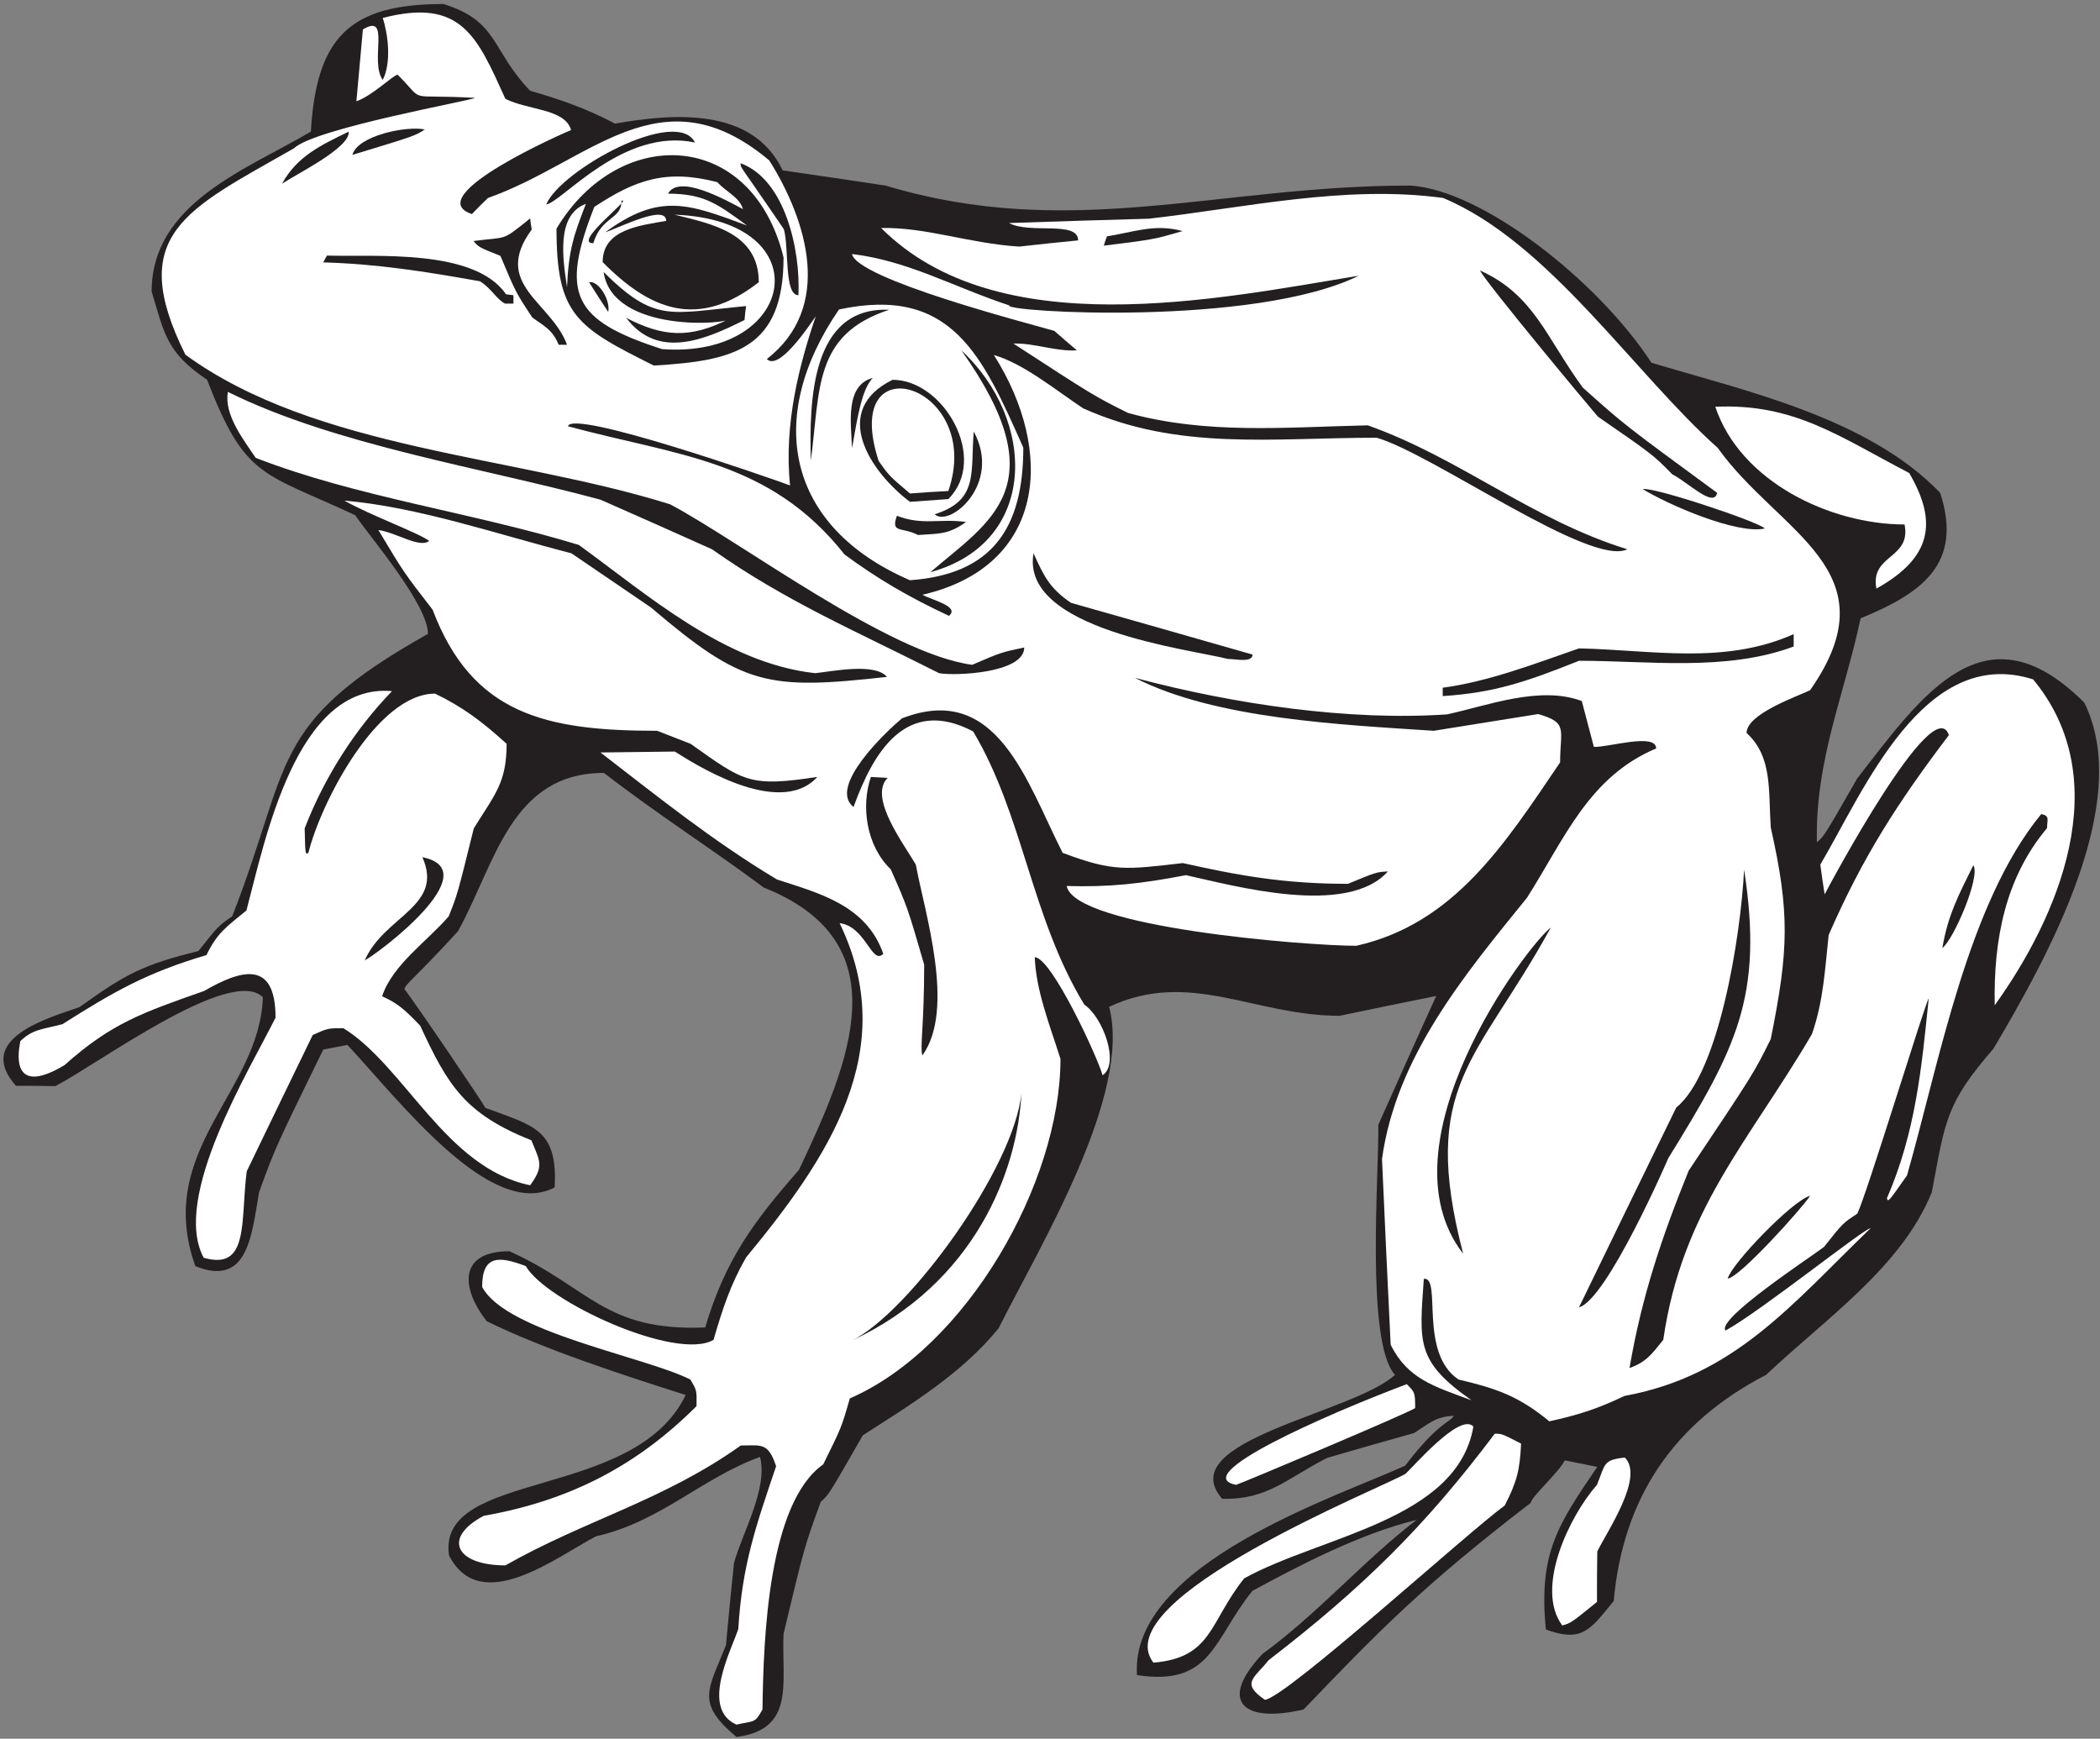
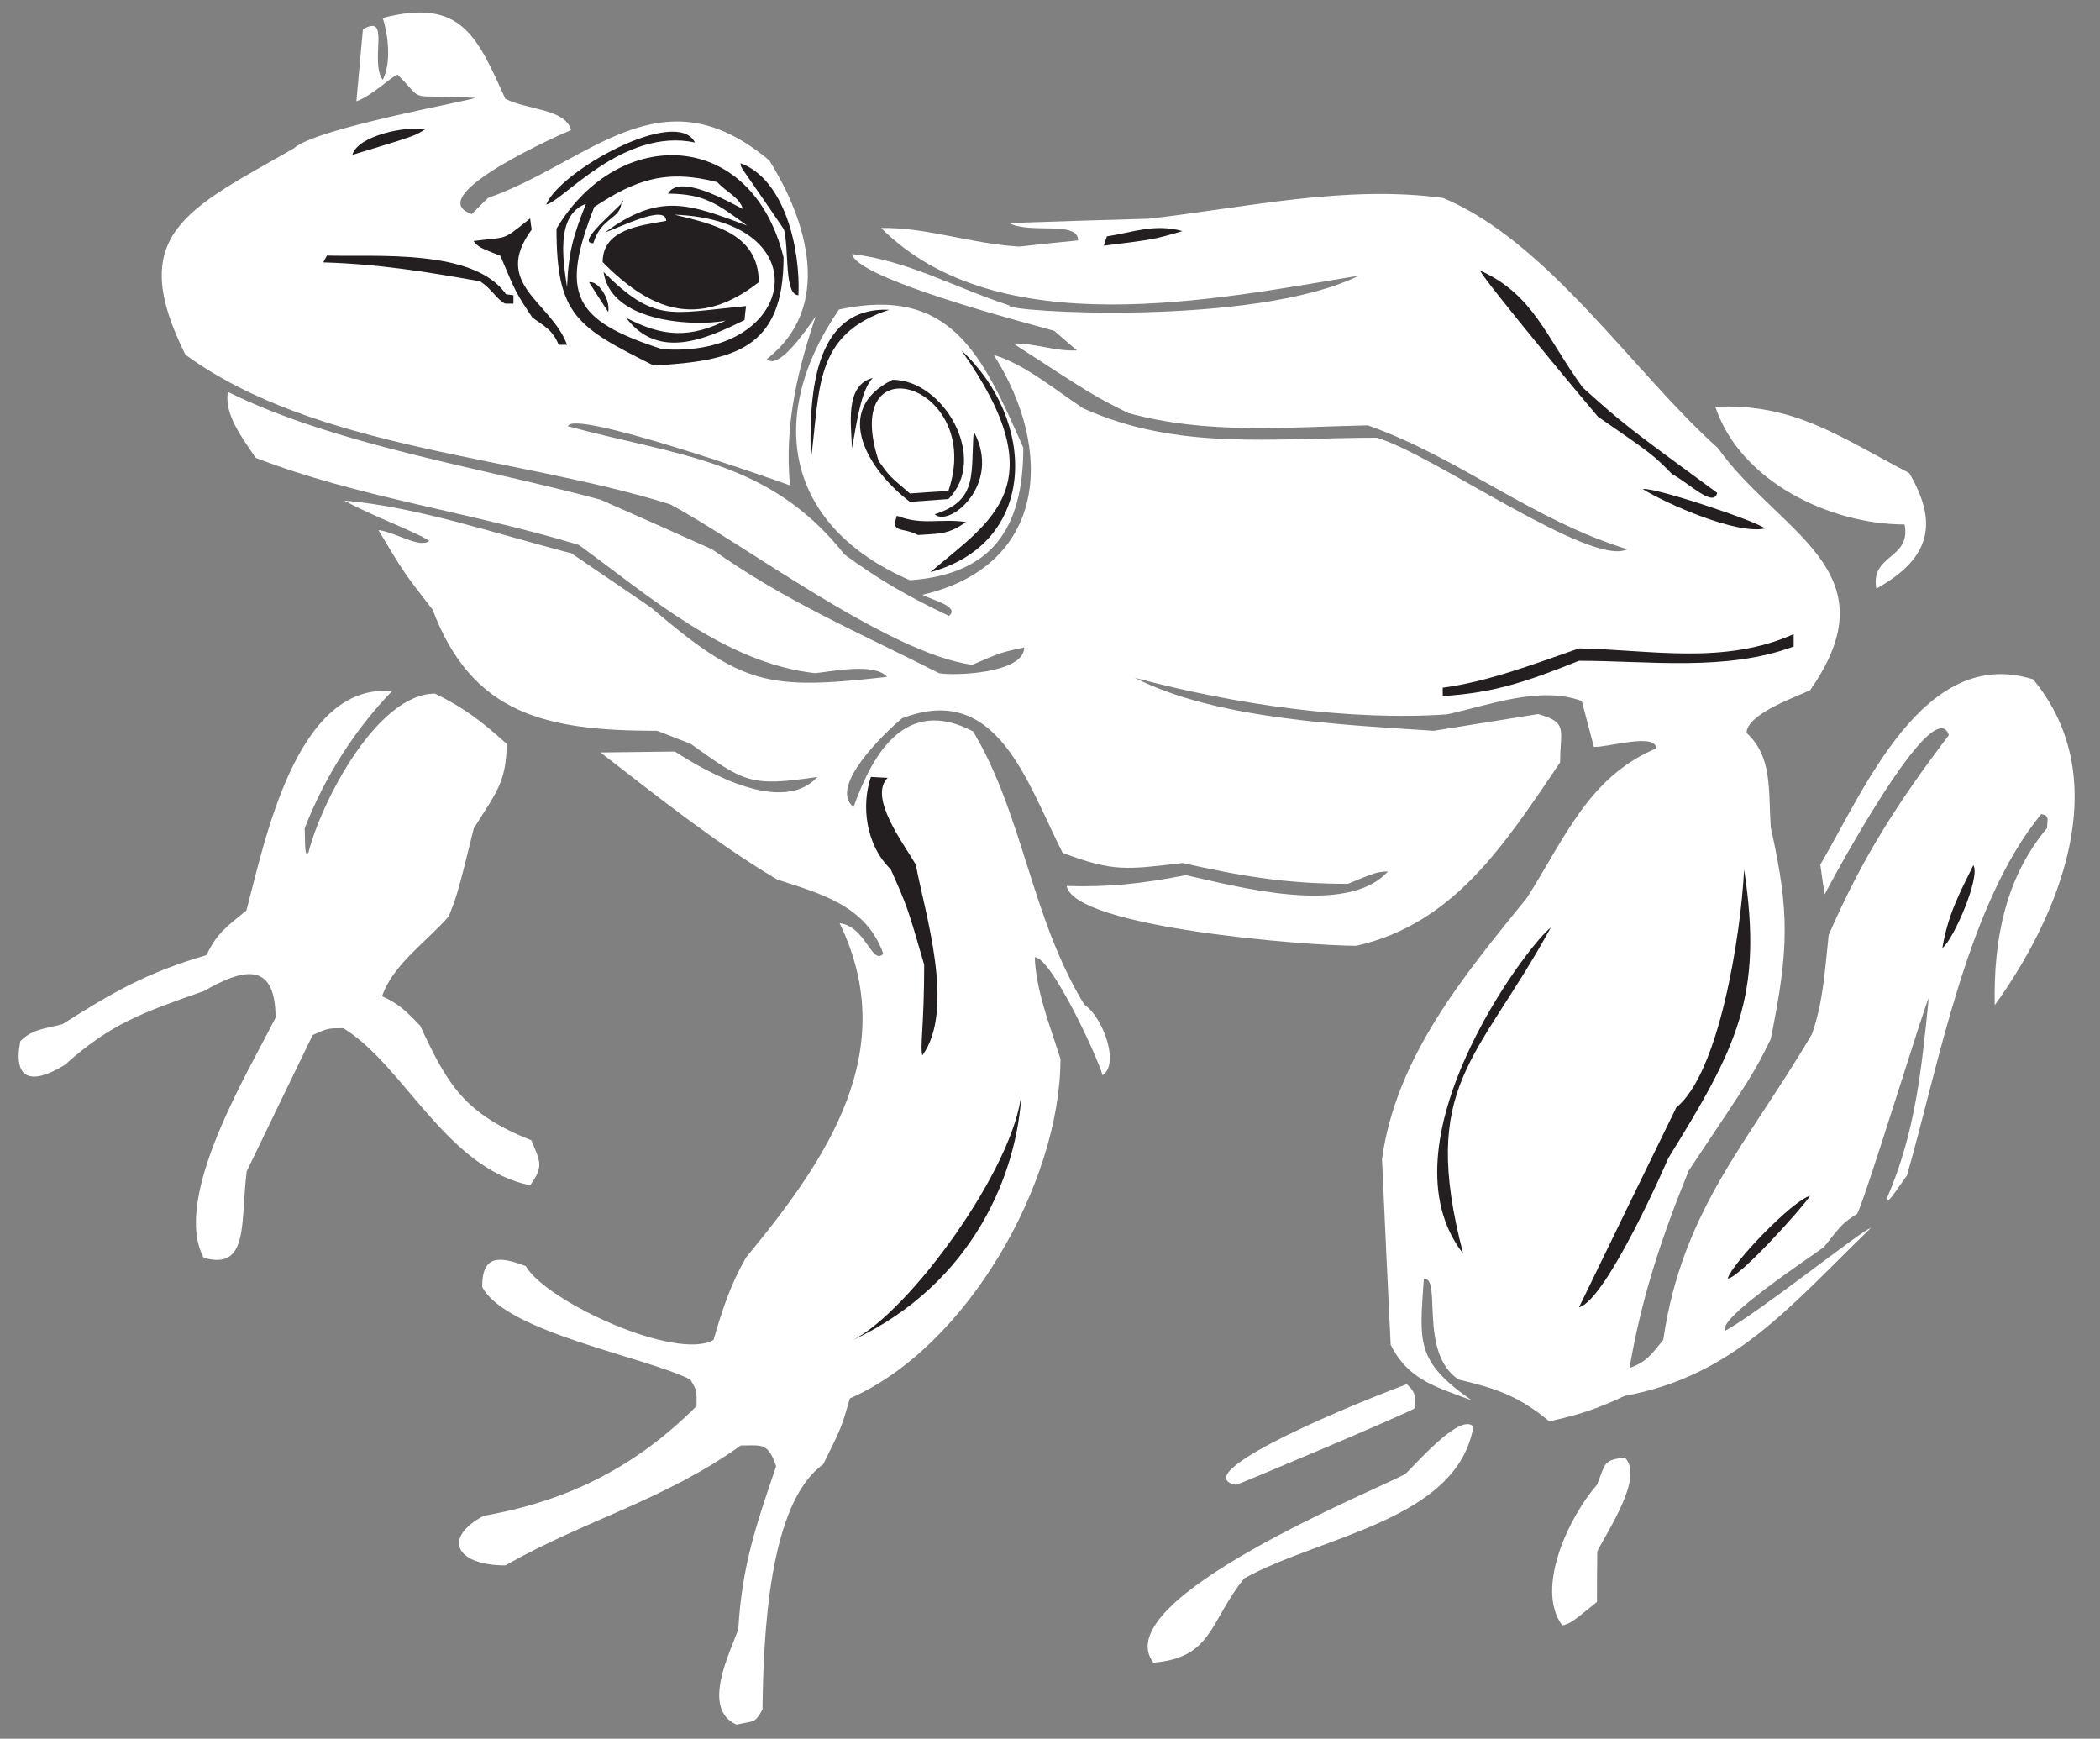
<svg xmlns="http://www.w3.org/2000/svg" viewBox="0 0 650.667 538.667" height="538.667" width="650.667" xml:space="preserve" id="svg2" version="1.1">
  <rect x="0" y="0" width="650.667" height="538.667" fill="#808080" stroke="none" />
  <defs id="defs6" />
  <g transform="matrix(1.333,0,0,-1.333,0,538.667)" id="g10">
    <g transform="scale(0.1)" id="g12">
-       <path id="path14" style="fill:#231f20;fill-opacity:1;fill-rule:nonzero;stroke:none" d="M 1711.84,4.004 C 1616.8,83.918 1645.6,112.004 1687.36,217.117 c 5.76,64.082 12.24,128.164 18.72,191.528 21.6,74.871 79.2,174.238 60.48,246.238 C 1632.64,606.641 1534,503.684 1385.68,470.559 c -92.88,-48.235 -268.56,-187.2 -342,-44.641 -29.22,200.957 431.69,125.84 550.08,372.961 -149.76,47.516 -328.32,105.84 -462.24,171.367 -61.2,77.754 -65.52,162.714 52.56,162.714 185.95,-83.67 220.24,-186.698 455.04,-177.12 46.8,156.96 111.29,244.39 217.85,366.06 120.24,253.45 237.19,529.62 -81.77,656.34 -112.32,84.24 -242.64,167.04 -371.52,266.4 -216.72,0 -252.72,-211.68 -339.12,-367.92 C 963.762,1766.56 942.883,1755.04 940,1742.08 c 19.316,-23.24 187.29,-270.69 187.92,-275.76 110.88,-41.76 169.2,-48.25 161.28,-185.04 -147.95,-78.29 -360.063,201.23 -481.68,331.2 -18.719,-3.6 -37.442,-7.2 -56.157,-10.8 C 639.762,1373.44 639.762,1373.44 602.32,1270.48 585.039,1174 577.844,1048 454,1098.4 c -96.047,270.39 150.016,404.02 156.961,624.96 -74.16,74.16 -384.481,-156.24 -482.402,-206.64 -30.961,0.72 -61.2,0.72 -91.442,0.72 -97.918,110.16 76.324,157.68 147.606,182.88 107.281,77.04 147.597,98.64 276.476,130.32 46.797,59.04 46.797,59.04 78.481,80.64 140.023,356.97 81.722,446.6 455.043,656.64 0,67.68 -130.325,219.6 -169.203,275.76 -216,100.8 -255.598,84.96 -344.157,314.64 -93.605,63.36 -98.644,104.4 -128.883,205.2 0,204.48 218.883,282.96 370.079,371.52 12.961,220.32 90.722,296.64 308.161,296.64 128.88,-39.6 110.88,-108 201.6,-201.6 66.96,-19.44 127.44,-39.6 197.28,-76.32 131.76,23.04 318.96,40.32 389.52,-108.72 79.2,-11.52 159.12,-23.04 239.04,-35.28 431.28,-129.6 772.56,0 1218.96,0 167.06,-9.23 436.91,-220.74 561.53,-411.84 215.29,-64.8 503.35,-127.44 671.11,-302.4 53.28,-164.88 -41.76,-232.56 -185.04,-291.6 -37.45,-177.12 -105.84,-329.76 -101.52,-520.56 17.28,15.12 17.28,15.12 93.6,148.32 152.64,196.56 297.36,406.8 527.76,176.4 115.92,-232.56 -87.12,-594.72 -210.95,-804.24 -110.9,-128.16 -111.61,-165.6 -143.29,-333.36 -69.84,-174.24 -248.39,-295.199 -385.2,-424.796 -214.56,-110.879 -332.64,-285.125 -354.24,-525.606 -54.72,-66.965 -73.44,-97.195 -157.68,-66.238 -17.28,177.117 27.36,242.644 119.51,377.996 -25.19,5.039 -50.39,10.09 -75.59,15.129 -12.78,-26.797 -77.32,-84.25 -79.13,-98.711 C 3305.44,354.121 3202.52,247.805 3030.16,68.074 2887.62,34.551 2831.46,87.898 2934.4,196.965 3064.72,292.004 3172,416.563 3292.96,508.723 3157.48,475.371 3018.28,401.445 2911.36,343.84 2820.64,232.961 2817.77,120.645 2642.8,148 c -17.27,259.273 469.43,415.594 623.52,486.719 75.16,99.363 103.09,99.363 113.04,115.926 -43.2,-2.168 -56.88,-18.008 -92.88,-40.325 -67.68,-18.718 -134.64,-38.164 -201.6,-57.605 -93.6,-47.52 -138.24,-97.91 -244.08,-95.039 -118.09,135.344 303.75,198 401.76,288.008 -69.12,74.875 -36.72,473.756 -38.88,581.036 44.64,100.08 89.28,200.16 134.64,299.52 -74.88,-15.11 -149.77,-30.24 -224.64,-46.08 -198.72,0 -347.76,108.72 -535.68,20.88 53.28,-203.77 -159.12,-552.97 -257.04,-747.356 C 2235.28,848.555 2117.92,777.273 2005.6,705.281 1926.4,567.043 1926.4,567.043 1907.68,550.48 1869.52,445.359 1869.52,445.359 1821.28,243.762 1816.24,131.438 1850.08,22.004 1711.84,4.004 v 0" />
      <path id="path16" style="fill:#ffffff;fill-opacity:1;fill-rule:nonzero;stroke:none" d="m 1711.84,32.805 c -84.24,37.438 -12.24,172.078 4.32,222.476 8.64,147.602 41.04,239.758 87.84,378 -18.72,56.16 -33.84,48.242 -82.08,48.242 -180,-128.164 -360.72,-172.8 -547.2,-278.64 -115.92,0 -146.88,64.082 -50.4,115.191 204.59,36.008 358.95,119.531 494.64,254.887 0.72,36.719 0.72,36.719 -14.4,61.922 -105.84,53.281 -429.12,110.156 -483.84,215.277 0,73.72 38.28,72.46 101.52,48.24 46.8,-82.08 349.92,-221.759 436.32,-171.357 20.88,72 39.6,128.877 75.6,191.507 190.08,230.41 360.72,480.97 217.44,776.89 61.07,-7.4 74.54,-98.26 101.52,-71.28 -39.6,113.76 -150.48,141.12 -246.96,172.8 -148.32,88.56 -278.64,193.68 -410.4,295.2 57.6,0.72 115.2,1.44 172.8,2.16 32.08,-19.69 240.62,-158.94 331.2,-59.04 -157.68,-23.76 -169.92,-11.52 -294.48,77.04 -25.92,10.08 -51.84,20.16 -77.76,30.24 -259.2,0 -429.84,38.16 -522,281.52 -66.961,86.4 -66.961,86.4 -126,185.04 40.289,-5.12 96.375,-43.29 118.078,-25.2 -26.637,19.44 -132.477,57.6 -197.278,93.6 169.918,-14.4 354.24,-77.76 527.76,-122.4 61.2,-41.76 123.12,-83.52 185.04,-126 106.92,-91.08 174.6,-139.14 250.29,-160.56 75.69,-21.42 159.39,-16.2 298.35,-0.72 -28.44,33.25 -125.28,12.99 -167.04,8.64 -210.24,23.04 -390.24,182.88 -549.36,298.08 -247.68,75.6 -515.52,110.88 -750.962,202.32 -32.394,47.52 -73.437,101.52 -64.796,153.36 249.836,-123.84 588.958,-175.68 866.158,-250.56 86.4,-38.16 172.8,-76.32 259.2,-115.2 172.08,-121.68 336.24,-190.8 527.76,-288 35.74,-6.71 198,-0.54 198,59.76 -54,-11.52 -54,-11.52 -120.96,-40.32 -194.43,26.02 -535.9,284.63 -702,372.96 -362.88,113.76 -823.678,126.72 -1126.799,347.76 -139.684,280.08 2.16,336.96 252,479.52 48.57,46.73 416.269,111.73 421.199,117.36 -166.972,9.67 -111.601,-14.4 -180,54 -13.68,-3.6 -57.601,-48.24 -95.762,-61.92 5.04,56.16 10.082,111.6 15.122,167.04 65.898,39.54 14.835,-73.62 46.082,-117.36 20.878,40.32 12.238,107.28 0,144 183.598,47.52 219.598,-43.92 285.118,-187.92 52.57,-26.78 138.99,-22.65 152.64,-72.72 -9.69,-3.26 -354.075,-153.89 -230.4,-195.12 12.24,12.96 24.48,25.2 37.44,37.44 238.32,84.24 401.76,298.8 653.76,87.12 88.56,-141.12 149.04,-341.28 -5.76,-461.52 28.09,-28.09 96.1,74.25 113.76,99.36 -37.27,-109.53 -74.61,-248.87 -59.76,-393.12 -47.22,17.59 -507.11,177.95 -516.24,137.52 254.88,-69.12 468,-77.04 642.96,-298.08 78.48,-57.6 147.6,-97.92 242.64,-142.56 26.01,21.68 -38.56,36.59 -61.92,48.96 287.28,66.24 308.87,332.64 166.32,557.28 69.12,-20.16 140.4,-79.2 207.36,-123.84 221.03,-99.36 439.2,-68.4 682.56,-68.4 131.3,-38.25 497.85,-301.52 582.48,-259.2 -221.76,68.4 -388.08,211.68 -603.36,288 -193.68,-4.32 -374.4,-21.6 -557.27,28.8 -79.22,39.6 -79.22,39.6 -266.41,161.28 48.96,1.44 97.92,-18.72 147.61,-15.84 -18.01,15.12 -35.29,30.24 -52.57,45.36 -67.85,19.34 -458.59,120.7 -470.16,178.56 131.04,-15.84 233.28,-75.6 365.76,-119.52 -15.47,-14.99 568.97,-50.54 812.16,69.12 -331.93,-54.72 -838.8,-160.56 -1110.24,110.88 105.12,2.16 204.48,-36 321.12,-43.2 45.36,5.04 90.72,10.08 136.8,14.4 0,46.7 -111.91,13.97 -160.56,40.32 108,3.6 216,7.2 324.72,10.08 222.48,25.2 456.48,79.2 684,48.24 245.22,-102 443.54,-406.92 638.64,-581.04 141.12,-198 410.4,-283.68 214.56,-563.04 -28.55,-14 -147.6,-54.77 -147.6,-99.36 60.49,-55.44 50.4,-133.2 56.16,-219.6 44.64,-198.72 41.76,-285.12 0,-491.76 -39.6,-79.92 -39.6,-79.92 -190.8,-306 -62.64,-154.8 -108.73,-290.88 -137.52,-458.637 39.6,14.395 51.12,31.68 78.49,65.52 43.91,303.117 198.71,460.077 345.59,710.637 27.36,78.48 30.25,153.36 38.88,230.39 79.2,181.45 159.84,306.73 279.36,464.41 -35.15,105.45 -276.95,-347.28 -288.72,-370.08 -3.6,23.04 -7.2,46.08 -10.07,69.12 101.51,172.08 240.47,511.2 494.63,430.56 195.25,-235.69 57.36,-553.71 -89.28,-757.44 -2.87,152.63 24.48,295.92 121.68,411.84 0,19.08 7.14,28.93 -13.68,32.4 -170.64,-208.08 -236.16,-574.56 -311.77,-839.52 -43.91,-62.64 -43.91,-62.64 -46.79,-53.27 66.96,154.07 80.64,303.11 97.19,464.39 -5.04,0 -147.81,-467.95 -166.31,-500.4 -33.12,-21.6 -33.12,-21.6 -77.04,-77.04 -34.31,-25.96 -250.97,-167.989 -228.96,-194.395 80.64,43.914 326.16,240.475 336.97,237.595 -185.06,-178.56 -316.09,-342.724 -571.68,-389.521 -63.38,-30.235 -108.73,-44.637 -174.96,-59.043 -72.01,59.765 -126.01,77.043 -210.97,97.207 -93.55,62.363 -37.89,239.337 -80.64,233.997 -10.08,-148.321 -19.44,-190.806 110.88,-282.239 -87.84,32.402 -148.32,49.675 -187.92,128.879 -7.2,144 -13.68,288 -20.16,432 33.12,238.32 192.24,428.4 336.96,606.96 88.45,139.13 143.54,280.83 300.24,347.04 0,37.17 -111.81,2.17 -144.72,3.6 -9.36,36 -18.71,71.28 -28.08,106.56 -97.2,36.72 -219.6,-10.8 -313.2,-30.96 -226.13,-15.52 -492.33,22.7 -725.75,84.96 187.19,-95.76 477.35,-108.72 694.79,-123.12 80.64,12.96 161.28,25.92 242.64,38.88 70.56,-20.16 51.12,-35.28 51.12,-112.32 -128.88,-190.08 -246.24,-375.12 -473.76,-426.24 -115.2,0 -654.49,42.48 -673.2,138.96 98.64,-2.88 172.8,5.04 277.2,25.2 111.6,-24.48 374.4,-97.92 469.44,8.64 -26.64,-1.44 -26.64,-1.44 -92.87,-28.8 -144.01,0 -249.13,18 -383.77,48.24 -132.48,-15.12 -160.56,-20.88 -279.36,23.76 -83.52,164.16 -151.92,398.88 -373.68,312.48 -36.28,-30.45 -172.71,-158.94 -112.32,-205.92 45.36,126 121.68,257.76 277.92,175.68 116.64,-195.12 134.64,-432 258.48,-635.03 43.21,-28.82 82.8,-137.54 42.48,-164.16 -12.95,45.16 -119.31,274.31 -157.68,274.31 2.88,-77.04 33.84,-154.8 59.76,-236.16 0,-288 -218.16,-671.037 -489.6,-789.123 -19.44,-67.676 -19.44,-67.676 -61.92,-153.359 C 1786,547.598 1774.48,235.84 1772.32,68.074 1754.31,35.059 1753.67,42.305 1711.84,32.805 v 0" />
-       <path id="path18" style="fill:#ffffff;fill-opacity:1;fill-rule:nonzero;stroke:none" d="m 2940.16,90.398 c -56.49,38.832 -25.56,49.415 8.64,92.161 219.6,169.199 363.6,311.046 525.6,526.32 16.56,0 16.56,0 61.2,-23.039 -2.89,-59.043 -8.64,-87.117 -38.16,-144.004 C 3414.36,482.227 2991.06,96.621 2940.16,90.398 v 0" />
      <path id="path20" style="fill:#ffffff;fill-opacity:1;fill-rule:nonzero;stroke:none" d="m 2680.96,176.797 c -113.04,147.605 529.92,406.086 585.36,438.484 15.12,12.239 127.44,144.719 158.4,110.157 C 3387.27,507.273 3069.76,471.277 2891.93,372.637 2810.56,271.125 2818.48,188.32 2680.96,176.797 v 0" />
      <path id="path22" style="fill:#ffffff;fill-opacity:1;fill-rule:nonzero;stroke:none" d="m 3631.36,263.203 c -64.8,87.117 18,256.317 80.64,326.875 19.7,48.36 13.42,57.949 64.8,63.36 45.36,-45.364 -40.32,-169.922 -64.09,-218.157 C 3712,396.395 3712,357.52 3712,317.922 c -60.48,-48.969 -60.48,-48.969 -80.64,-54.719 v 0" />
      <path id="path24" style="fill:#ffffff;fill-opacity:1;fill-rule:nonzero;stroke:none" d="m 2873.2,590.078 c -111.61,21.61 203,161.016 396.72,234.004 18.72,-18.723 19.44,-19.441 19.44,-55.437 -9.56,-9.172 -410.81,-177.903 -416.16,-178.567 v 0" />
      <path id="path26" style="fill:#231f20;fill-opacity:1;fill-rule:nonzero;stroke:none" d="m 1980.4,925.598 c 132.51,64.734 378.23,402.562 393.84,576.002 -8.31,-181.83 -108.6,-443.16 -393.84,-576.002 v 0" />
      <path id="path28" style="fill:#231f20;fill-opacity:1;fill-rule:nonzero;stroke:none" d="m 3670.25,1002.64 c 74.87,154.8 150.47,309.59 226.07,464.4 98.88,79.29 149.75,396.34 157.68,552.96 45.36,-295.2 -18,-414.72 -176.4,-671.04 0,-0.72 -142.56,-329.04 -207.35,-346.32 v 0" />
      <path id="path30" style="fill:#231f20;fill-opacity:1;fill-rule:nonzero;stroke:none" d="m 4015.84,1069.6 c 9.36,34.56 150.48,181.44 191.52,192.24 -16.27,-26.44 -165.65,-192.24 -191.52,-192.24 v 0" />
      <path id="path32" style="fill:#ffffff;fill-opacity:1;fill-rule:nonzero;stroke:none" d="m 473.441,1117.84 c -75.597,140.4 107.278,437.76 167.039,558 0,138.24 -83.523,109.44 -166.32,61.93 -143.281,-50.41 -215.277,-74.89 -324,-172.09 -78.66,-47.75 -120.019,-33.07 -102.957,55.45 28.797,28.79 55.438,28.07 97.918,39.59 119.52,75.6 195.84,119.53 334.801,160.56 25.199,52.56 48.238,66.96 92.875,103.68 42.48,159.12 115.203,529.92 338.402,509.76 -84.961,-87.84 -156.238,-198 -203.039,-318.96 1.442,-61.2 1.442,-61.2 8.641,-56.88 29.515,118.08 159.84,370.08 294.479,370.08 64.8,-31.68 106.56,-62.64 166.32,-116.64 0,-90.72 -27.36,-117.36 -76.32,-196.56 -38.16,-154.08 -38.16,-154.08 -58.32,-204.48 -51.12,-59.05 -130.319,-112.32 -154.8,-185.76 37.442,-16.56 54.723,-33.12 88.559,-68.4 64.801,-139.68 103.681,-204.48 258.481,-266.4 19.44,-48.24 30.24,-59.04 -2.88,-104.4 -195.47,39.56 -292.183,277.7 -434.16,365.04 -36.004,0 -36.004,0 -71.281,-15.84 -51.117,-105.12 -102.238,-210.96 -153.359,-316.8 -14.872,-117 6.168,-231.55 -100.079,-200.88 v 0" />
      <path id="path34" style="fill:#231f20;fill-opacity:1;fill-rule:nonzero;stroke:none" d="m 3604.72,1885.36 c -171.36,-312.61 -306.24,-364.6 -203.76,-758.16 -197.15,254.03 146.98,715.03 203.76,758.16 v 0" />
      <path id="path36" style="fill:#231f20;fill-opacity:1;fill-rule:nonzero;stroke:none" d="m 2143.84,1588 c -5.76,20.88 4.32,69.12 4.32,210.96 -38.88,133.92 -38.88,133.92 -77.76,221.76 -57.6,55.44 -69.12,147.6 -46.08,214.56 12.96,-0.72 25.92,-1.44 38.88,-2.16 -45.36,-45.36 38.16,-154.08 65.52,-201.6 19.44,-107.28 93.6,-335.52 15.12,-443.52 v 0" />
-       <path id="path38" style="fill:#231f20;fill-opacity:1;fill-rule:nonzero;stroke:none" d="m 847.844,1809.04 c 45.121,103.55 184.956,125.17 133.914,239.76 154.902,-30.98 -104.59,-225.19 -133.914,-239.76 v 0" />
      <path id="path40" style="fill:#231f20;fill-opacity:1;fill-rule:nonzero;stroke:none" d="m 4514.8,1837.84 c 12.97,77.04 38.88,125.27 72,192.24 17.54,-26.31 -46.7,-174.47 -72,-192.24 v 0" />
      <path id="path42" style="fill:#231f20;fill-opacity:1;fill-rule:nonzero;stroke:none" d="m 3353.44,2423.2 c 0,6.48 0,12.96 0,19.44 106.56,14.4 210.96,54.72 316.81,91.44 169.19,-3.6 336.95,-38.88 498.95,33.12 0,-9.36 0,-18.72 0,-28.8 -156.97,-58.32 -336.24,-33.12 -498.95,-33.12 -120.97,-48.24 -195.13,-74.16 -316.81,-82.08 v 0" />
-       <path id="path44" style="fill:#231f20;fill-opacity:1;fill-rule:nonzero;stroke:none" d="m 2853.76,2509.6 c -90.72,23.04 -482.4,68.4 -451.44,245.52 23.04,-50.4 36,-80.64 87.12,-115.2 70.2,-19.8 140.4,-39.78 210.69,-59.85 70.29,-20.07 140.67,-40.23 211.23,-60.39 0,-19.67 -39.84,-10.08 -57.6,-10.08 v 0" />
      <path id="path46" style="fill:#ffffff;fill-opacity:1;fill-rule:nonzero;stroke:none" d="m 4361.44,2673.04 c -15.02,80.15 81.52,68.02 65.52,149.04 -172.49,0 -381.83,99.34 -439.92,273.6 182.88,7.92 285.12,-67.68 450.73,-154.08 66.23,-113.04 53.27,-196.56 -76.33,-268.56 v 0" />
      <path id="path48" style="fill:#ffffff;fill-opacity:1;fill-rule:nonzero;stroke:none" d="m 2115.04,2692.48 c -286.56,123.84 -338.4,376.56 -164.88,629.28 262.08,56.16 333.36,-107.28 428.4,-321.12 0,-187.92 -72.72,-294.48 -263.52,-308.16 v 0" />
      <path id="path50" style="fill:#231f20;fill-opacity:1;fill-rule:nonzero;stroke:none" d="m 2162.56,2711.2 c 138.08,118.67 296.38,199.93 72,515.52 174.24,-160.9 180.72,-446.4 -72,-515.52 v 0" />
      <path id="path52" style="fill:#231f20;fill-opacity:1;fill-rule:nonzero;stroke:none" d="m 2133.76,2797.6 c -37.06,19.46 -64.15,2.85 -48.96,44.64 59.76,-23.04 99.36,-5.76 160.56,-14.4 -41.76,-30.24 -64.08,-26.64 -111.6,-30.24 v 0" />
      <path id="path54" style="fill:#231f20;fill-opacity:1;fill-rule:nonzero;stroke:none" d="m 3818.55,2904.16 c 21.61,6.48 267.13,-74.88 283.68,-91.44 -65.03,-14.45 -226.34,56.05 -283.68,91.44 v 0" />
      <path id="path56" style="fill:#231f20;fill-opacity:1;fill-rule:nonzero;stroke:none" d="m 2172.64,2845.84 c 102.96,32.4 82.8,97.2 90.72,192.24 66.78,-123.28 -57.73,-224.02 -90.72,-192.24 v 0" />
      <path id="path58" style="fill:#231f20;fill-opacity:1;fill-rule:nonzero;stroke:none" d="m 2115.04,2874.64 c -93.5,70.55 -185.72,212.4 -40.32,283.68 118.8,0 223.92,-182.88 129.6,-277.2 -30.24,-2.16 -59.76,-4.32 -89.28,-6.48 v 0" />
      <path id="path60" style="fill:#231f20;fill-opacity:1;fill-rule:nonzero;stroke:none" d="m 3886.96,2938.72 c -44.64,45.36 -44.64,45.36 -172.8,133.92 -21.7,24.84 -257.5,308.12 -274.32,339.84 125.28,-56.16 153.36,-154.8 239.04,-272.16 96.48,-86.4 96.48,-86.4 312.48,-244.8 -8,-36.01 -67.34,24.29 -104.4,43.2 v 0" />
      <path id="path62" style="fill:#ffffff;fill-opacity:1;fill-rule:nonzero;stroke:none" d="m 2115.04,2894.08 c -48.96,41.76 -48.96,41.76 -72.72,75.6 -91.44,280.8 246.96,177.84 162,-69.84 -30.24,-1.44 -59.76,-3.6 -89.28,-5.76 v 0" />
      <path id="path64" style="fill:#231f20;fill-opacity:1;fill-rule:nonzero;stroke:none" d="m 1884.64,2970.4 c -3.6,137.52 0,358.56 182.16,350.64 -176.4,-57.6 -159.84,-184.32 -182.16,-350.64 v 0" />
      <path id="path66" style="fill:#231f20;fill-opacity:1;fill-rule:nonzero;stroke:none" d="m 1980.4,2999.2 c -2.16,58.32 -16.56,146.16 48.24,163.44 -25.16,-26.63 -34.67,-86.25 -48.24,-163.44 v 0" />
      <path id="path68" style="fill:#231f20;fill-opacity:1;fill-rule:nonzero;stroke:none" d="m 1519.6,3191.44 c -178.56,89.28 -226.08,116.64 -226.08,318.24 145.44,242.64 454.32,231.84 527.76,-66.96 0,-213.12 -115.2,-240.48 -301.68,-251.28 v 0" />
      <path id="path70" style="fill:#ffffff;fill-opacity:1;fill-rule:nonzero;stroke:none" d="m 1539.04,3229.6 c -208.08,66.95 -237.22,127.83 -157.68,330.48 95.04,62.64 166.32,88.56 285.84,57.6 21.74,-23.62 51.39,-34.73 59.76,-62.64 -41.76,21.91 -148.32,81.92 -174.24,36 84.24,-0.72 113.76,-23.04 183.6,-74.16 -134.64,49.87 -202.32,77.68 -329.76,-15.84 32.6,10.53 141.84,66.71 141.84,26.64 -60.48,-10.8 -147.6,-19.44 -147.6,-95.76 110.16,-111.6 221.76,-156.96 362.88,-46.8 0,114.48 -108.72,135.36 -195.84,156.96 343.92,-12.77 283.89,-335.4 -28.8,-312.48 v 0" />
      <path id="path72" style="fill:#231f20;fill-opacity:1;fill-rule:nonzero;stroke:none" d="m 1298.56,3239.68 c -14.4,36 -36,44.64 -61.2,63.36 -38.16,57.6 -38.16,57.6 -74.16,143.28 -50.4,20.16 -50.4,20.16 -62.64,34.56 82.08,10.8 63.36,-2.16 131.76,52.56 0.72,-8.64 2.16,-17.28 3.6,-25.92 -93.6,-127.44 45.36,-167.76 82.08,-267.84 -6.48,0 -12.96,0 -19.44,0 v 0" />
      <path id="path74" style="fill:#231f20;fill-opacity:1;fill-rule:nonzero;stroke:none" d="m 1455.52,3302.32 c 83.52,-43.2 146.88,-50.4 241.2,-1.44 -1.17,-14.42 -272.9,-34.67 -293.76,108 120.24,-119.08 153.36,-95.92 331.2,-79.2 -1.44,-10.8 -2.88,-21.6 -3.6,-32.4 -93.01,-46.5 -201.27,-92.6 -275.04,5.04 v 0" />
      <path id="path76" style="fill:#231f20;fill-opacity:1;fill-rule:nonzero;stroke:none" d="m 1413.76,3316 c -15.12,23.04 -30.24,46.08 -44.64,69.12 21.68,4.65 50.24,-41.12 44.64,-69.12 v 0" />
      <path id="path78" style="fill:#231f20;fill-opacity:1;fill-rule:nonzero;stroke:none" d="m 1174,3335.44 c -19.44,9.36 -30.24,33.84 -58.32,51.84 -129.602,23.04 -239.039,40.32 -364.317,43.92 2.875,5.76 5.754,10.8 8.637,15.84 110.879,-3.6 342.72,17.28 416.16,-90 5.76,-0.72 11.52,-1.44 17.28,-2.16 0,-6.48 0,-12.96 0,-19.44 -6.48,0 -12.96,0 -19.44,0 v 0" />
      <path id="path80" style="fill:#231f20;fill-opacity:1;fill-rule:nonzero;stroke:none" d="m 1822,3508.24 c -109.93,161.55 -98.4,138.48 -100.8,153.36 103.68,-37.44 139.68,-201.6 134.64,-306.72 -33.71,0 -21.39,109.23 -33.84,153.36 v 0" />
      <path id="path82" style="fill:#ffffff;fill-opacity:1;fill-rule:nonzero;stroke:none" d="m 1318,3373.6 c -9.36,62.64 -26.64,167.76 43.92,193.68 -28.8,-73.44 -40.32,-108.72 -43.92,-193.68 v 0" />
      <path id="path84" style="fill:#231f20;fill-opacity:1;fill-rule:nonzero;stroke:none" d="m 1444.72,3574.48 c 0,-44.5 -46.68,-35.58 -65.52,-98.64 -50.49,-1.23 93.68,108.15 65.52,98.64 v 0" />
      <path id="path86" style="fill:#231f20;fill-opacity:1;fill-rule:nonzero;stroke:none" d="m 2565.76,3470.08 c 2.16,7.2 4.32,14.4 7.2,21.6 60.48,9.36 110.88,30.24 175.68,12.24 -66.96,-19.44 -66.96,-19.44 -182.88,-33.84 v 0" />
      <path id="path88" style="fill:#231f20;fill-opacity:1;fill-rule:nonzero;stroke:none" d="m 1269.76,3565.84 c 32.13,79.13 303.35,228.49 345.6,144 -167.17,35.37 -308.6,-138.23 -345.6,-144 v 0" />
-       <path id="path90" style="fill:#231f20;fill-opacity:1;fill-rule:nonzero;stroke:none" d="m 655.602,3614.08 c 35.277,64.08 90,89.28 154.796,120.96 4.586,-36.68 -119.851,-97.66 -154.796,-120.96 v 0" />
      <path id="path92" style="fill:#231f20;fill-opacity:1;fill-rule:nonzero;stroke:none" d="m 819.039,3681.04 c 12.301,45.09 126.727,68.11 168.481,59.04 -23.758,-15.12 -23.758,-15.12 -168.481,-59.04 v 0" />
    </g>
  </g>
</svg>